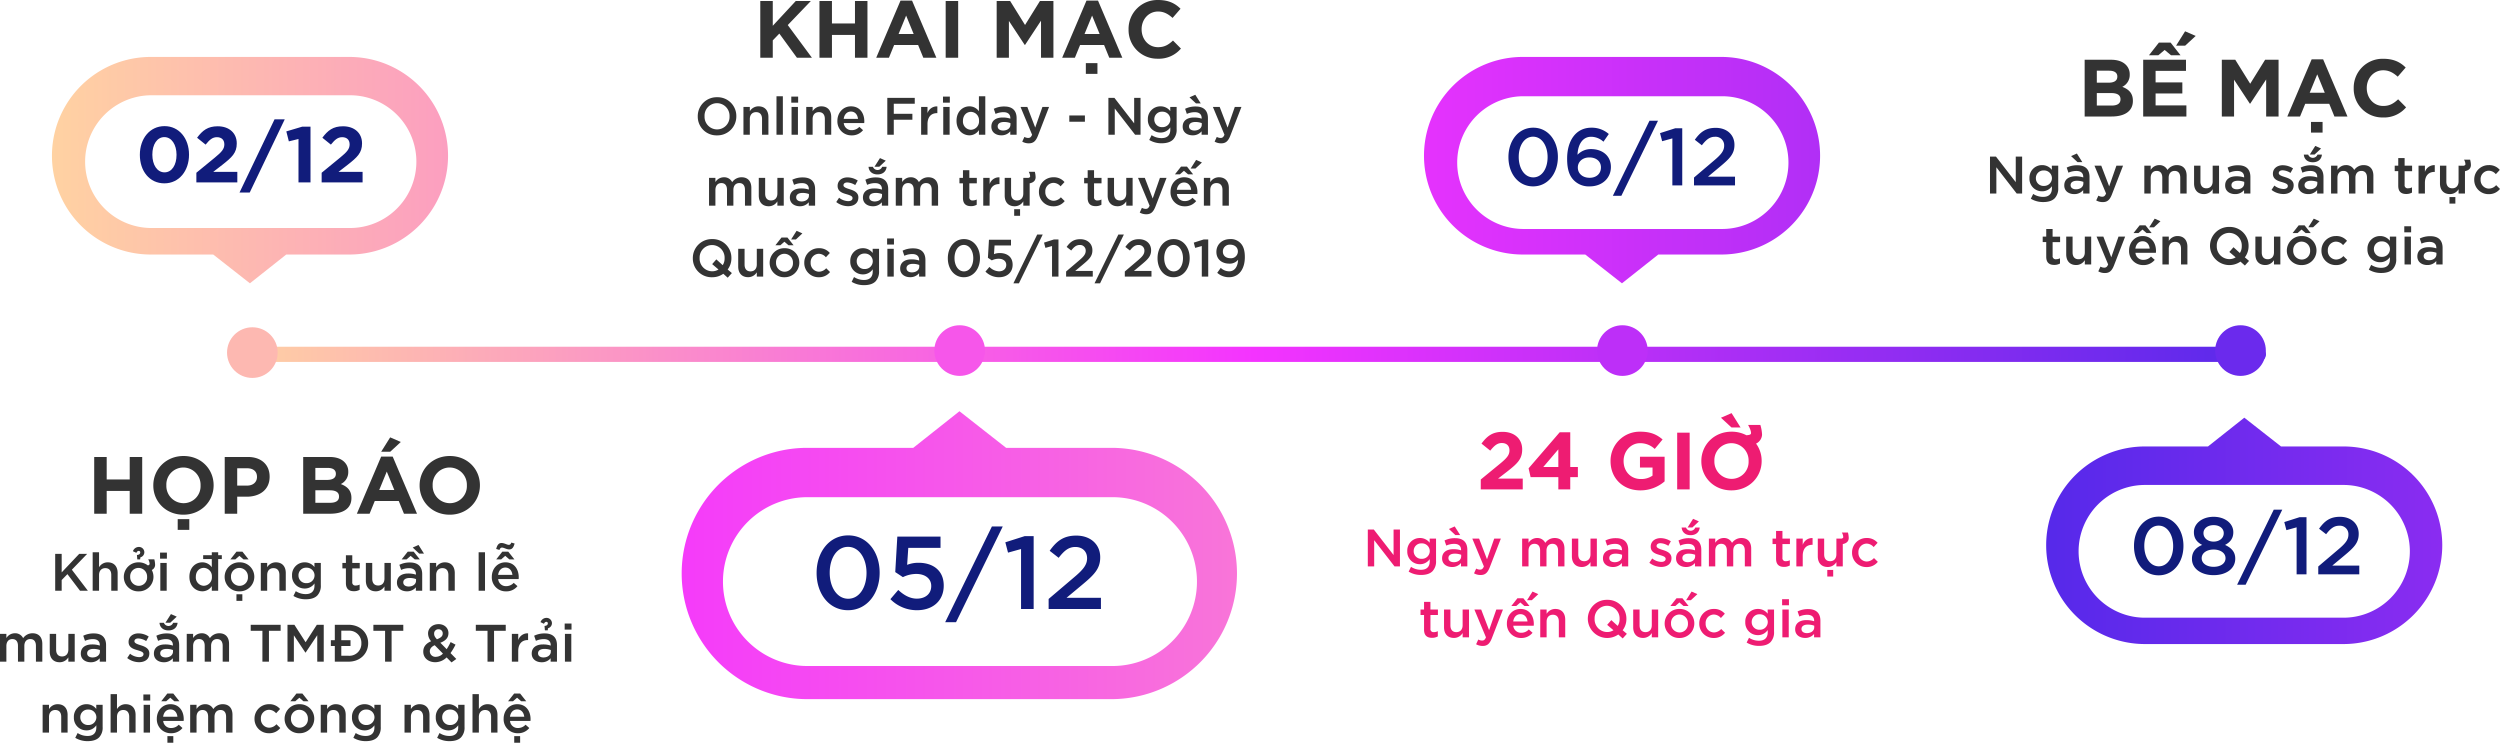
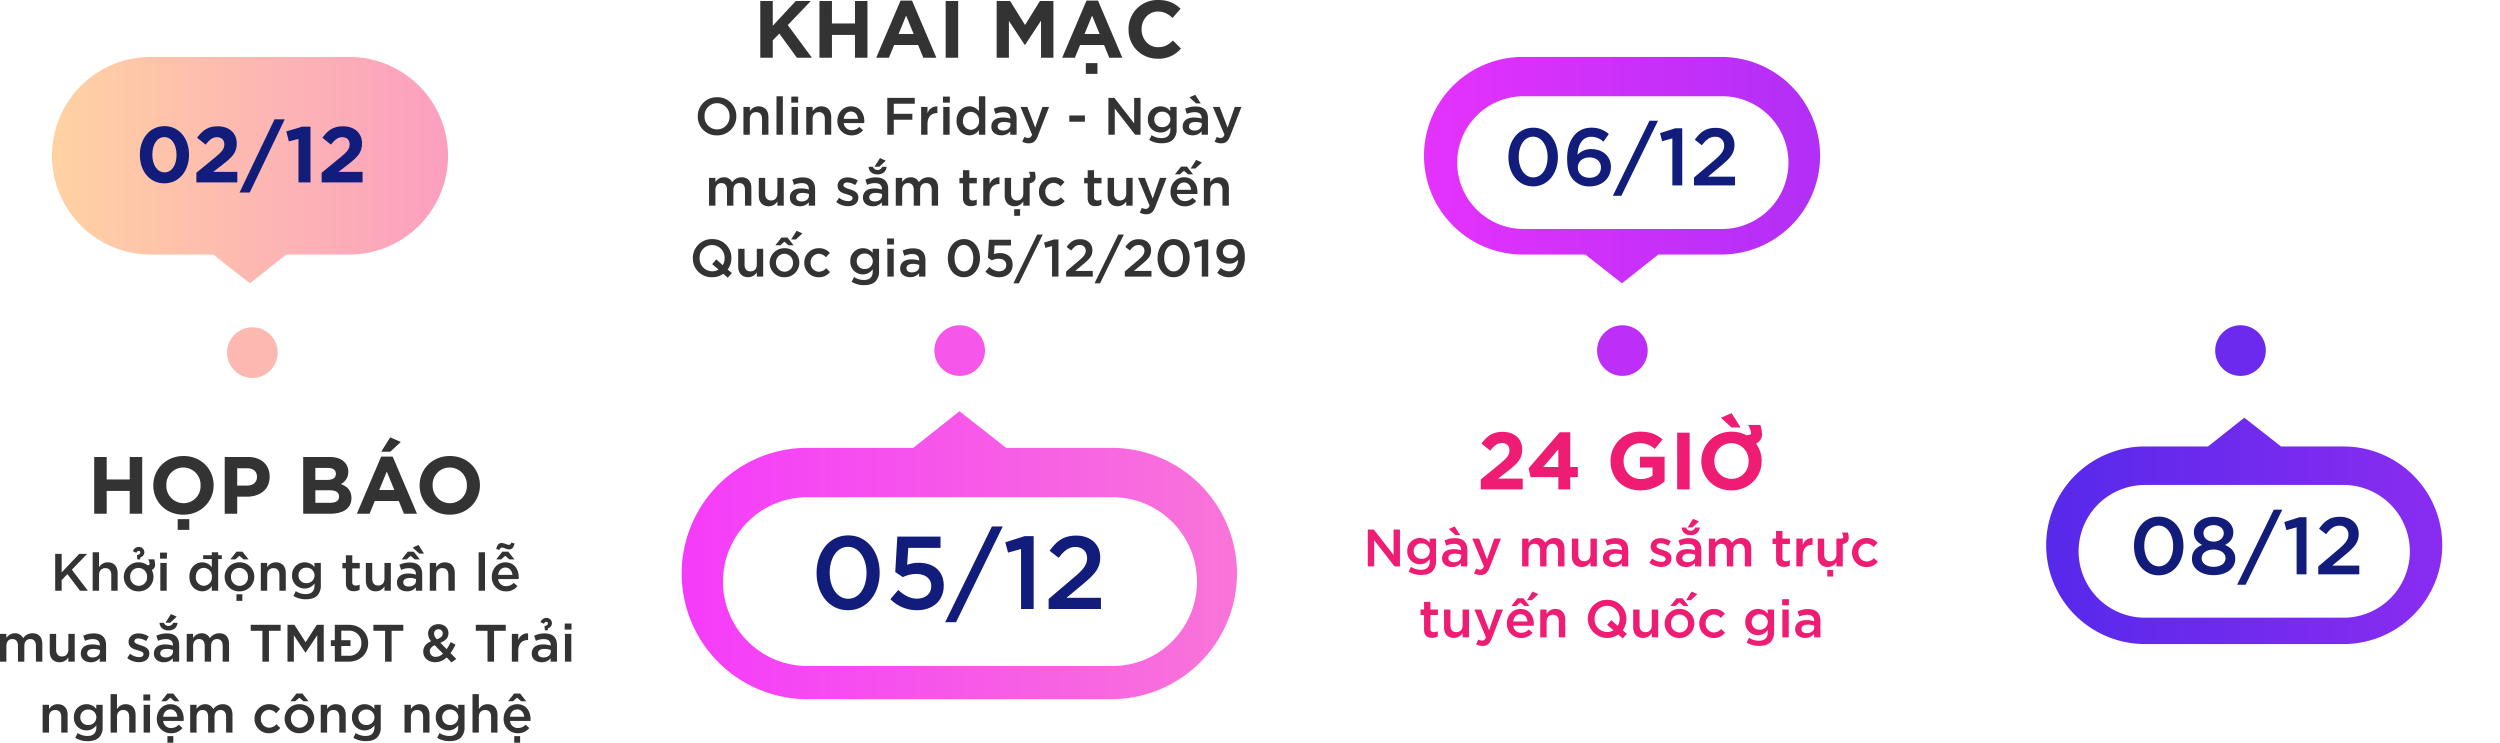
<svg xmlns="http://www.w3.org/2000/svg" xmlns:xlink="http://www.w3.org/1999/xlink" width="1233.566" height="366.477" viewBox="0 0 1233.566 366.477">
  <defs>
    <linearGradient id="linear-gradient" y1="0.5" x2="1" y2="0.5" gradientUnits="objectBoundingBox">
      <stop offset="0" stop-color="#ffd2a2" />
      <stop offset="0.5" stop-color="#f433ff" />
      <stop offset="1" stop-color="#5629ea" />
    </linearGradient>
    <linearGradient id="linear-gradient-2" x2="6.187" xlink:href="#linear-gradient" />
    <filter id="Path_23" x="33" y="38" width="181.444" height="83.5" filterUnits="userSpaceOnUse">
      <feOffset dy="3" input="SourceAlpha" />
      <feGaussianBlur stdDeviation="3" result="blur" />
      <feFlood flood-opacity="0.329" />
      <feComposite operator="in" in2="blur" />
      <feComposite in="SourceGraphic" />
    </filter>
    <linearGradient id="linear-gradient-3" x1="-3.299" x2="2.737" xlink:href="#linear-gradient" />
    <filter id="Path_23-2" x="710.024" y="38.485" width="181.444" height="83.5" filterUnits="userSpaceOnUse">
      <feOffset dy="3" input="SourceAlpha" />
      <feGaussianBlur stdDeviation="3" result="blur-2" />
      <feFlood flood-opacity="0.329" />
      <feComposite operator="in" in2="blur-2" />
      <feComposite in="SourceGraphic" />
    </filter>
    <linearGradient id="linear-gradient-4" x1="-5.066" xlink:href="#linear-gradient" />
    <filter id="Path_23-3" x="1016.638" y="230.29" width="181.444" height="83.5" filterUnits="userSpaceOnUse">
      <feOffset dy="3" input="SourceAlpha" />
      <feGaussianBlur stdDeviation="3" result="blur-3" />
      <feFlood flood-opacity="0.329" />
      <feComposite operator="in" in2="blur-3" />
      <feComposite in="SourceGraphic" />
    </filter>
    <linearGradient id="linear-gradient-5" x1="-1.604" x2="3.885" xlink:href="#linear-gradient" />
    <filter id="Path_23-4" x="348.022" y="236.324" width="251.302" height="101.302" filterUnits="userSpaceOnUse">
      <feOffset dy="3" input="SourceAlpha" />
      <feGaussianBlur stdDeviation="3" result="blur-4" />
      <feFlood flood-opacity="0.329" />
      <feComposite operator="in" in2="blur-4" />
      <feComposite in="SourceGraphic" />
    </filter>
  </defs>
  <g id="timeline-lg" transform="translate(-3170.976 -1973.515)">
    <g id="Group_101" data-name="Group 101" transform="translate(2835 -124)">
-       <rect id="Rectangle_8" data-name="Rectangle 8" width="998.443" height="7.499" rx="3.75" transform="translate(455.613 2268.607)" fill="url(#linear-gradient)" />
      <path id="Path_197" data-name="Path 197" d="M51.46,47h6.16V35.76H68.98V47h6.16V19H68.98V30.08H57.62V19H51.46Zm41.2,7.96h5.72V49.68H92.66Zm2.8-7.48c8.64,0,14.92-6.52,14.92-14.48v-.08c0-7.96-6.2-14.4-14.84-14.4S80.62,25.04,80.62,33v.08c0,7.96,6.2,14.4,14.84,14.4Zm.08-5.68A8.507,8.507,0,0,1,87.06,33v-.08a8.374,8.374,0,0,1,8.4-8.72,8.507,8.507,0,0,1,8.48,8.8v.08a8.374,8.374,0,0,1-8.4,8.72ZM115.86,47h6.16V38.6h4.68c6.28,0,11.32-3.32,11.32-9.84v-.08c0-5.76-4.04-9.68-10.72-9.68H115.86Zm6.16-13.88V24.56h4.76c3.08,0,5,1.48,5,4.24v.08c0,2.4-1.8,4.24-4.88,4.24ZM154.58,47H167.9c6.32,0,10.48-2.56,10.48-7.68v-.08c0-3.72-2-5.64-5.24-6.88a6.469,6.469,0,0,0,3.68-6.04v-.08a6.485,6.485,0,0,0-1.92-4.76c-1.64-1.64-4.08-2.48-7.32-2.48h-13Zm6-16.68V24.4h6.08c2.6,0,4.04,1,4.04,2.88v.08c0,2.08-1.72,2.96-4.44,2.96Zm0,11.28V35.44h7.12c3.2,0,4.56,1.16,4.56,3.04v.08c0,2.08-1.64,3.04-4.36,3.04ZM181.06,47h6.28l2.56-6.28h11.84L204.3,47h6.44l-12-28.2h-5.68ZM192.1,35.28l3.72-9.08,3.72,9.08Zm.96-18.88h4.48l5.2-4.8L197.5,9.32Zm33.8,31.08c8.64,0,14.92-6.52,14.92-14.48v-.08c0-7.96-6.2-14.4-14.84-14.4S212.02,25.04,212.02,33v.08c0,7.96,6.2,14.4,14.84,14.4Zm.08-5.68a8.507,8.507,0,0,1-8.48-8.8v-.08a8.374,8.374,0,0,1,8.4-8.72,8.507,8.507,0,0,1,8.48,8.8v.08a8.374,8.374,0,0,1-8.4,8.72ZM32.211,85h3.2V79.722l2.834-2.912L44.457,85h3.874l-7.9-10.374L47.993,66.8H44.067l-8.658,9.152V66.8h-3.2ZM50.7,85h3.146V77.252c0-2.158,1.248-3.406,3.094-3.406,1.872,0,2.938,1.2,2.938,3.354V85h3.146V76.264c0-3.224-1.768-5.278-4.888-5.278a4.94,4.94,0,0,0-4.29,2.418V66.02H50.7Zm22.646.312a7.194,7.194,0,0,0,7.358-7.15V78.11a7.277,7.277,0,0,0-.832-3.354,2.777,2.777,0,0,0,1.638-2.548,11.5,11.5,0,0,0-.39-2.7H78.1a4.705,4.705,0,0,1,.7,2.262c0,.312-.286.572-.832.754A7.4,7.4,0,0,0,73.4,70.986a7.176,7.176,0,0,0-7.332,7.176v.052a7.1,7.1,0,0,0,7.275,7.1Zm.052-2.73a4.27,4.27,0,0,1-4.186-4.42V78.11a4.12,4.12,0,0,1,4.134-4.368,4.243,4.243,0,0,1,4.212,4.42v.052A4.125,4.125,0,0,1,73.4,82.582ZM72.719,69.53h1.4l.13-1.014a2.591,2.591,0,0,0,1.95-2.548,2.64,2.64,0,0,0-2.756-2.574A3.106,3.106,0,0,0,70.561,65.5l1.716.806c.312-.754.78-.962,1.092-.962a.721.721,0,0,1,.806.65c0,.936-.624,1.274-1.638,1.378Zm11.232-.364h3.38v-2.99h-3.38ZM84.081,85h3.146V71.272H84.081Zm21.138-15.626h4.264V73.4a5.719,5.719,0,0,0-4.68-2.418c-3.276,0-6.37,2.548-6.37,7.124v.052c0,4.576,3.146,7.124,6.37,7.124a5.53,5.53,0,0,0,4.68-2.574V85h3.146V69.374h1.794v-1.9h-1.794V66.02h-3.146v1.456h-4.264Zm.338,13.182a4.069,4.069,0,0,1-3.952-4.394V78.11c0-2.73,1.794-4.394,3.952-4.394a4.12,4.12,0,0,1,3.978,4.394v.052a4.135,4.135,0,0,1-3.978,4.394Zm13.1-13.026H121.1l2-1.742,2.028,1.742h2.5l-3.042-3.822h-2.912ZM123.1,85.312a7.194,7.194,0,0,0,7.358-7.15V78.11a7.1,7.1,0,0,0-7.306-7.124,7.176,7.176,0,0,0-7.332,7.176v.052a7.1,7.1,0,0,0,7.284,7.1Zm.052-2.73a4.27,4.27,0,0,1-4.186-4.42V78.11a4.12,4.12,0,0,1,4.134-4.368,4.243,4.243,0,0,1,4.212,4.42v.052a4.125,4.125,0,0,1-4.156,4.368Zm-1.508,7.41h2.912v-3.25h-2.912ZM133.663,85h3.146V77.252c0-2.158,1.248-3.406,3.094-3.406,1.872,0,2.938,1.2,2.938,3.354V85h3.146V76.264c0-3.224-1.768-5.278-4.888-5.278a4.94,4.94,0,0,0-4.29,2.418V71.272h-3.146Zm22.23,4.212c2.5,0,4.394-.6,5.642-1.846a7,7,0,0,0,1.742-5.174V71.272h-3.146v2.054a5.924,5.924,0,0,0-4.81-2.34,6.176,6.176,0,0,0-6.24,6.448v.052a6.169,6.169,0,0,0,6.24,6.422,5.75,5.75,0,0,0,4.836-2.522v1.066c0,2.782-1.534,4.212-4.342,4.212a8.933,8.933,0,0,1-4.888-1.456l-1.17,2.366a11.586,11.586,0,0,0,6.136,1.638Zm.26-7.956a3.744,3.744,0,0,1-3.9-3.8V77.4a3.709,3.709,0,0,1,3.9-3.77,3.839,3.839,0,0,1,4.03,3.8v.052a3.85,3.85,0,0,1-4.03,3.77ZM179.6,85.234a5.576,5.576,0,0,0,2.834-.7V81.958a4.307,4.307,0,0,1-1.95.468,1.5,1.5,0,0,1-1.69-1.716V73.976h3.692v-2.7H178.8V67.5h-3.146v3.77h-1.742v2.7h1.742V81.2c0,3.02,1.637,4.034,3.951,4.034Zm10.79.052a4.952,4.952,0,0,0,4.29-2.418V85h3.146V71.272H194.68V79.02c0,2.158-1.248,3.406-3.094,3.406-1.872,0-2.938-1.2-2.938-3.354v-7.8H185.5v8.736c0,3.224,1.768,5.278,4.893,5.278ZM213.3,85V76.862c0-3.666-1.95-5.8-6.032-5.8a11.427,11.427,0,0,0-5.226,1.144l.858,2.522a9.464,9.464,0,0,1,3.926-.858c2.184,0,3.38,1.04,3.38,2.938v.26a11.555,11.555,0,0,0-3.8-.572c-3.224,0-5.564,1.456-5.564,4.5v.052c0,2.782,2.288,4.238,4.888,4.238a5.548,5.548,0,0,0,4.446-1.976V85Zm-3.042-4.966c0,1.742-1.56,2.886-3.64,2.886-1.482,0-2.652-.7-2.652-2.028V80.84c0-1.326,1.17-2.132,3.146-2.132a8.987,8.987,0,0,1,3.146.546Zm-7.1-10.5H205.6l2-1.742,2.028,1.742h2.5l-3.042-3.822h-2.912Zm8.658-2.86h2.366l-2.7-4.264-2.86,1.274ZM217.045,85h3.146V77.252c0-2.158,1.248-3.406,3.094-3.406,1.872,0,2.938,1.2,2.938,3.354V85h3.146V76.264c0-3.224-1.768-5.278-4.888-5.278a4.94,4.94,0,0,0-4.29,2.418V71.272h-3.146Zm24.1,0h3.146V66.02h-3.146Zm8.684-15.47h2.444l2-1.742L256.3,69.53h2.5l-3.042-3.822h-2.912Zm4.862,15.782a6.981,6.981,0,0,0,5.616-2.574L258.463,81.1a4.985,4.985,0,0,1-3.718,1.638,3.8,3.8,0,0,1-3.952-3.484h10.088c.026-.312.052-.6.052-.884,0-3.952-2.21-7.384-6.578-7.384-3.926,0-6.708,3.2-6.708,7.15v.052a6.864,6.864,0,0,0,7.046,7.124Zm-3.926-8.138c.286-2.158,1.612-3.614,3.562-3.614,2.08,0,3.276,1.612,3.484,3.614Zm.65-12.3c.338-.806.624-1.17,1.326-1.17.832,0,2.184.91,3.51.91,1.456,0,2.132-1.04,2.652-2.912l-1.612-.468c-.338.754-.6,1.118-1.3,1.118-.832,0-2.184-.91-3.536-.91-1.456,0-2.158,1.066-2.652,2.938ZM4.976,120H8.122v-7.722c0-2.158,1.17-3.432,2.938-3.432s2.782,1.17,2.782,3.328V120h3.146v-7.748c0-2.21,1.2-3.406,2.938-3.406,1.768,0,2.782,1.17,2.782,3.354V120h3.146v-8.762c0-3.354-1.794-5.252-4.81-5.252A5.6,5.6,0,0,0,16.39,108.4a4.318,4.318,0,0,0-4.082-2.418,4.92,4.92,0,0,0-4.186,2.366v-2.08H4.976Zm29.432.286a4.952,4.952,0,0,0,4.29-2.418V120h3.146V106.272H38.7v7.748c0,2.158-1.248,3.406-3.094,3.406-1.872,0-2.938-1.2-2.938-3.354v-7.8H29.52v8.736c0,3.224,1.768,5.278,4.888,5.278ZM57.314,120v-8.138c0-3.666-1.95-5.8-6.032-5.8a11.427,11.427,0,0,0-5.226,1.144l.858,2.522a9.464,9.464,0,0,1,3.926-.858c2.184,0,3.38,1.04,3.38,2.938v.26a11.555,11.555,0,0,0-3.8-.572c-3.224,0-5.564,1.456-5.564,4.5v.052c0,2.782,2.288,4.238,4.888,4.238a5.548,5.548,0,0,0,4.446-1.976V120Zm-3.042-4.966c0,1.742-1.56,2.886-3.64,2.886-1.482,0-2.652-.7-2.652-2.028v-.052c0-1.326,1.17-2.132,3.146-2.132a8.987,8.987,0,0,1,3.146.546Zm19.292,5.226c2.86,0,5.1-1.43,5.1-4.316v-.052c0-2.47-2.288-3.38-4.264-4-1.586-.494-3.094-.988-3.094-1.924v-.052c0-.806.7-1.378,1.924-1.378a7.967,7.967,0,0,1,3.874,1.3l1.248-2.236a9.447,9.447,0,0,0-5.044-1.56c-2.73,0-4.888,1.586-4.888,4.186v.052c0,2.626,2.288,3.484,4.29,4.03,1.612.494,3.068.884,3.068,1.924v.052c0,.91-.78,1.482-2.132,1.482a7.643,7.643,0,0,1-4.5-1.69l-1.4,2.132a9.644,9.644,0,0,0,5.818,2.05ZM93.376,120v-8.138c0-3.666-1.95-5.8-6.032-5.8a11.427,11.427,0,0,0-5.226,1.144l.858,2.522a9.464,9.464,0,0,1,3.926-.858c2.184,0,3.38,1.04,3.38,2.938v.26a11.555,11.555,0,0,0-3.8-.572c-3.224,0-5.564,1.456-5.564,4.5v.052c0,2.782,2.288,4.238,4.888,4.238a5.548,5.548,0,0,0,4.446-1.976V120Zm-3.042-4.966c0,1.742-1.56,2.886-3.64,2.886-1.482,0-2.652-.7-2.652-2.028v-.052c0-1.326,1.17-2.132,3.146-2.132a8.987,8.987,0,0,1,3.146.546Zm-2.21-10.452c2.5,0,4.264-1.378,4.472-3.77H90.412a2.443,2.443,0,0,1-4.576,0H83.678C83.86,103.2,85.628,104.582,88.124,104.582Zm-1.508-3.8h2.366l3.2-2.99-2.86-1.274ZM97.12,120h3.146v-7.722c0-2.158,1.17-3.432,2.938-3.432s2.782,1.17,2.782,3.328V120h3.146v-7.748c0-2.21,1.2-3.406,2.938-3.406,1.768,0,2.782,1.17,2.782,3.354V120H118v-8.762c0-3.354-1.794-5.252-4.81-5.252a5.6,5.6,0,0,0-4.654,2.418,4.318,4.318,0,0,0-4.082-2.418,4.92,4.92,0,0,0-4.186,2.366v-2.08H97.12Zm37.336,0h3.224V104.764h5.772V101.8H128.684v2.964h5.772Zm12.376,0h3.146V107l5.694,8.528h.1l5.746-8.58V120h3.2V101.8h-3.406l-5.538,8.606-5.538-8.606H146.83Zm23.348,0h6.786c5.72,0,9.672-3.978,9.672-9.1v-.052c0-5.122-3.952-9.048-9.672-9.048H170.18v7.618h-1.95v2.86h1.95Zm3.2-2.912v-4.81h4.55v-2.86h-4.55v-4.706h3.588a5.972,5.972,0,0,1,6.318,6.188v.052a5.932,5.932,0,0,1-6.318,6.136ZM194.98,120H198.2V104.764h5.772V101.8H189.212v2.964h5.772Zm32.786.364,2.366-1.69-2.86-2.912a28.76,28.76,0,0,0,2.47-4.16l-2.418-1.274a26.292,26.292,0,0,1-1.95,3.51l-3.12-3.172c2.418-.91,4-2.34,4-4.732v-.052c0-2.444-1.95-4.394-4.836-4.394-3.224,0-5.226,2.158-5.226,4.576v.052a5.908,5.908,0,0,0,1.508,3.8c-2.5,1.066-3.874,2.73-3.874,5.1v.052c0,3.146,2.548,5.2,5.928,5.2a8,8,0,0,0,5.59-2.366Zm-7.2-11.414c-1.014-1.118-1.378-1.794-1.378-2.7v-.05a2.054,2.054,0,0,1,2.158-2.184,1.972,1.972,0,0,1,2.08,2.054v.052c0,1.322-.99,2.128-2.862,2.83Zm-.468,8.658a2.755,2.755,0,0,1-3.042-2.652V114.9c0-1.17.728-2.288,2.418-3.016l4.056,4.134a4.908,4.908,0,0,1-3.434,1.59ZM245.528,120h3.224V104.764h5.772V101.8H239.756v2.964h5.772Zm12.012,0h3.146v-5.226c0-3.64,1.9-5.434,4.68-5.434h.182v-3.328a4.837,4.837,0,0,0-4.862,3.354v-3.094H257.54Zm16.3-15.47h1.4l.13-1.014a2.591,2.591,0,0,0,1.95-2.548,2.64,2.64,0,0,0-2.756-2.574,3.106,3.106,0,0,0-2.886,2.106l1.716.806c.312-.754.78-.962,1.092-.962a.721.721,0,0,1,.806.65c0,.936-.624,1.274-1.638,1.378ZM279.8,120v-8.138c0-3.666-1.95-5.8-6.032-5.8a11.427,11.427,0,0,0-5.226,1.144l.858,2.522a9.464,9.464,0,0,1,3.926-.858c2.184,0,3.38,1.04,3.38,2.938v.26a11.555,11.555,0,0,0-3.8-.572c-3.224,0-5.564,1.456-5.564,4.5v.052c0,2.782,2.288,4.238,4.888,4.238a5.548,5.548,0,0,0,4.446-1.976V120Zm-3.042-4.966c0,1.742-1.56,2.886-3.64,2.886-1.482,0-2.652-.7-2.652-2.028v-.052c0-1.326,1.17-2.132,3.146-2.132a8.987,8.987,0,0,1,3.146.546Zm6.838-10.868h3.38v-2.99H283.6Zm.13,15.834h3.146V106.272h-3.146ZM26.01,155h3.146v-7.748c0-2.158,1.248-3.406,3.094-3.406,1.872,0,2.938,1.2,2.938,3.354V155h3.146v-8.736c0-3.224-1.768-5.278-4.888-5.278a4.94,4.94,0,0,0-4.29,2.418v-2.132H26.01Zm22.23,4.212c2.5,0,4.394-.6,5.642-1.846a7,7,0,0,0,1.742-5.174v-10.92H52.478v2.054a5.924,5.924,0,0,0-4.81-2.34,6.176,6.176,0,0,0-6.24,6.448v.052a6.169,6.169,0,0,0,6.24,6.422,5.75,5.75,0,0,0,4.836-2.522v1.066c0,2.782-1.534,4.212-4.342,4.212a8.933,8.933,0,0,1-4.888-1.456l-1.17,2.366a11.586,11.586,0,0,0,6.136,1.638Zm.26-7.956a3.744,3.744,0,0,1-3.9-3.8V147.4a3.709,3.709,0,0,1,3.9-3.77,3.839,3.839,0,0,1,4.03,3.8v.052a3.85,3.85,0,0,1-4.03,3.77ZM59.55,155H62.7v-7.748c0-2.158,1.248-3.406,3.094-3.406,1.872,0,2.938,1.2,2.938,3.354V155h3.146v-8.736c0-3.224-1.768-5.278-4.888-5.278A4.94,4.94,0,0,0,62.7,143.4v-7.38H59.55Zm16.172-15.834H79.1v-2.99H75.72ZM75.852,155H79V141.272H75.852Zm8.684-15.47H86.98l2-1.742,2.028,1.742h2.5l-3.042-3.822H87.552ZM89.4,155.312a6.981,6.981,0,0,0,5.616-2.574L93.168,151.1a4.985,4.985,0,0,1-3.718,1.638,3.8,3.8,0,0,1-3.952-3.484H95.586c.026-.312.052-.6.052-.884,0-3.952-2.21-7.384-6.578-7.384-3.926,0-6.708,3.2-6.708,7.15v.052a6.864,6.864,0,0,0,7.048,7.124Zm-3.926-8.138c.286-2.158,1.612-3.614,3.562-3.614,2.08,0,3.276,1.612,3.484,3.614Zm2.106,12.818h2.91v-3.25H87.578ZM98.81,155h3.146v-7.722c0-2.158,1.17-3.432,2.938-3.432s2.782,1.17,2.782,3.328V155h3.146v-7.748c0-2.21,1.2-3.406,2.938-3.406,1.768,0,2.782,1.17,2.782,3.354V155h3.146v-8.762c0-3.354-1.794-5.252-4.81-5.252a5.6,5.6,0,0,0-4.654,2.418,4.318,4.318,0,0,0-4.082-2.418,4.92,4.92,0,0,0-4.186,2.366v-2.08H98.81Zm38.844.312a6.871,6.871,0,0,0,5.616-2.574l-1.9-1.872a4.876,4.876,0,0,1-3.562,1.716,4.192,4.192,0,0,1-4.108-4.42v-.052a4.12,4.12,0,0,1,3.952-4.368,4.62,4.62,0,0,1,3.562,1.716l1.95-2.106a6.778,6.778,0,0,0-5.486-2.366,7.08,7.08,0,0,0-7.124,7.176v.052a7.009,7.009,0,0,0,7.1,7.1Zm10.582-15.782h2.444l2-1.742,2.028,1.742h2.5l-3.042-3.822h-2.912Zm4.446,15.782a7.194,7.194,0,0,0,7.358-7.15v-.052a7.1,7.1,0,0,0-7.306-7.124,7.176,7.176,0,0,0-7.332,7.176v.052a7.1,7.1,0,0,0,7.28,7.1Zm.052-2.73a4.27,4.27,0,0,1-4.186-4.42v-.052a4.12,4.12,0,0,1,4.134-4.368,4.243,4.243,0,0,1,4.212,4.42v.052a4.125,4.125,0,0,1-4.16,4.368Zm10.5,2.418h3.146v-7.748c0-2.158,1.248-3.406,3.094-3.406,1.872,0,2.938,1.2,2.938,3.354V155h3.146v-8.736c0-3.224-1.768-5.278-4.888-5.278a4.94,4.94,0,0,0-4.29,2.418v-2.132h-3.146Zm22.23,4.212c2.5,0,4.394-.6,5.642-1.846a7,7,0,0,0,1.742-5.174v-10.92H189.7v2.054a5.924,5.924,0,0,0-4.81-2.34,6.176,6.176,0,0,0-6.24,6.448v.052a6.169,6.169,0,0,0,6.24,6.422,5.75,5.75,0,0,0,4.836-2.522v1.066c0,2.782-1.534,4.212-4.342,4.212a8.933,8.933,0,0,1-4.888-1.456l-1.17,2.366a11.586,11.586,0,0,0,6.14,1.638Zm.26-7.956a3.744,3.744,0,0,1-3.9-3.8V147.4a3.709,3.709,0,0,1,3.9-3.77,3.839,3.839,0,0,1,4.03,3.8v.052a3.85,3.85,0,0,1-4.026,3.77ZM204.578,155h3.146v-7.748c0-2.158,1.248-3.406,3.094-3.406,1.872,0,2.938,1.2,2.938,3.354V155H216.9v-8.736c0-3.224-1.768-5.278-4.888-5.278a4.94,4.94,0,0,0-4.29,2.418v-2.132h-3.146Zm22.23,4.212c2.5,0,4.394-.6,5.642-1.846a7,7,0,0,0,1.742-5.174v-10.92h-3.146v2.054a5.924,5.924,0,0,0-4.81-2.34,6.176,6.176,0,0,0-6.24,6.448v.052a6.169,6.169,0,0,0,6.24,6.422,5.75,5.75,0,0,0,4.836-2.522v1.066c0,2.782-1.534,4.212-4.342,4.212a8.933,8.933,0,0,1-4.888-1.456l-1.17,2.366a11.586,11.586,0,0,0,6.136,1.638Zm.26-7.956a3.744,3.744,0,0,1-3.9-3.8V147.4a3.709,3.709,0,0,1,3.9-3.77,3.839,3.839,0,0,1,4.03,3.8v.052a3.85,3.85,0,0,1-4.03,3.77ZM238.118,155h3.146v-7.748c0-2.158,1.248-3.406,3.094-3.406,1.872,0,2.938,1.2,2.938,3.354V155h3.146v-8.736c0-3.224-1.768-5.278-4.888-5.278a4.94,4.94,0,0,0-4.29,2.418V136.02h-3.146Zm17.55-15.47h2.444l2-1.742,2.028,1.742h2.5l-3.042-3.822h-2.912Zm4.862,15.782a6.981,6.981,0,0,0,5.616-2.574L264.3,151.1a4.985,4.985,0,0,1-3.718,1.638,3.8,3.8,0,0,1-3.952-3.484h10.088c.026-.312.052-.6.052-.884,0-3.952-2.21-7.384-6.578-7.384-3.926,0-6.708,3.2-6.708,7.15v.052a6.864,6.864,0,0,0,7.046,7.124Zm-3.926-8.138c.286-2.158,1.612-3.614,3.562-3.614,2.08,0,3.276,1.612,3.484,3.614Zm2.106,12.818h2.912v-3.25H258.71Z" transform="translate(331 2304)" fill="#333" />
      <path id="Path_196" data-name="Path 196" d="M43.12,47h6.16V38.44l3.24-3.36L61.2,47h7.4L56.68,30.88,68.08,19H60.64L49.28,31.24V19H43.12Zm29.2,0h6.16V35.76H89.84V47H96V19H89.84V30.08H78.48V19H72.32Zm28,0h6.28l2.56-6.28H121L123.56,47H130L118,18.8h-5.68Zm11.04-11.72,3.72-9.08,3.72,9.08ZM134.6,47h6.16V19H134.6Zm25.16,0h6.04V28.84l7.8,11.84h.16l7.88-11.96V47h6.12V19h-6.64l-7.36,11.84L166.4,19h-6.64Zm44,7.96h5.72V49.68h-5.72ZM192.08,47h6.28l2.56-6.28h11.84L215.32,47h6.44l-12-28.2h-5.68Zm11.04-11.72,3.72-9.08,3.72,9.08Zm36.08,12.2a14.255,14.255,0,0,0,11.48-5l-3.92-3.96c-2.2,2.04-4.16,3.28-7.36,3.28-4.8,0-8.12-4-8.12-8.8v-.08c0-4.8,3.4-8.72,8.12-8.72,2.84,0,4.96,1.2,7.16,3.16l3.92-4.52c-2.56-2.56-5.8-4.32-11.04-4.32A14.231,14.231,0,0,0,224.84,33v.08a14.133,14.133,0,0,0,14.36,14.4ZM21.759,85.312A9.341,9.341,0,0,0,31.3,75.9v-.052a9.239,9.239,0,0,0-9.49-9.36A9.341,9.341,0,0,0,12.269,75.9v.052a9.239,9.239,0,0,0,9.49,9.36Zm.052-2.938A6.22,6.22,0,0,1,15.623,75.9v-.052a6.149,6.149,0,0,1,6.136-6.422A6.22,6.22,0,0,1,27.947,75.9v.052a6.149,6.149,0,0,1-6.136,6.422Zm13,2.626h3.146V77.252c0-2.158,1.248-3.406,3.094-3.406,1.872,0,2.938,1.2,2.938,3.354V85h3.146V76.264c0-3.224-1.768-5.278-4.888-5.278a4.94,4.94,0,0,0-4.29,2.418V71.272H34.811Zm16.3,0h3.146V66.02H51.113Zm7.306-15.834H61.8v-2.99H58.42ZM58.549,85H61.7V71.272H58.549ZM65.8,85h3.146V77.252c0-2.158,1.248-3.406,3.094-3.406,1.872,0,2.938,1.2,2.938,3.354V85h3.146V76.264c0-3.224-1.768-5.278-4.888-5.278a4.94,4.94,0,0,0-4.29,2.418V71.272H65.8Zm22.412.312a6.981,6.981,0,0,0,5.616-2.574L91.985,81.1a4.985,4.985,0,0,1-3.718,1.638,3.8,3.8,0,0,1-3.952-3.484H94.4c.026-.312.052-.6.052-.884,0-3.952-2.21-7.384-6.578-7.384-3.926,0-6.708,3.2-6.708,7.15v.052a6.864,6.864,0,0,0,7.049,7.124Zm-3.926-8.138c.286-2.158,1.612-3.614,3.562-3.614,2.08,0,3.276,1.612,3.484,3.614ZM105.791,85h3.2V77.59h9.178V74.678h-9.178V69.712h10.348V66.8H105.791Zm16.692,0h3.146V79.774c0-3.64,1.9-5.434,4.68-5.434h.182V71.012a4.837,4.837,0,0,0-4.862,3.354V71.272h-3.146Zm10.79-15.834h3.38v-2.99h-3.38ZM133.4,85h3.146V71.272H133.4Zm12.922.286A5.53,5.53,0,0,0,151,82.712V85h3.146V66.02H151V73.4a5.719,5.719,0,0,0-4.68-2.418c-3.276,0-6.37,2.548-6.37,7.124v.052c0,4.58,3.148,7.128,6.373,7.128Zm.754-2.73a4.069,4.069,0,0,1-3.952-4.394V78.11c0-2.73,1.794-4.394,3.952-4.394a4.12,4.12,0,0,1,3.978,4.394v.052a4.135,4.135,0,0,1-3.975,4.394ZM169.6,85V76.862c0-3.666-1.95-5.8-6.032-5.8a11.427,11.427,0,0,0-5.226,1.144l.858,2.522a9.464,9.464,0,0,1,3.926-.858c2.184,0,3.38,1.04,3.38,2.938v.26a11.555,11.555,0,0,0-3.8-.572c-3.224,0-5.564,1.456-5.564,4.5v.052c0,2.782,2.288,4.238,4.888,4.238a5.548,5.548,0,0,0,4.446-1.976V85Zm-3.042-4.966c0,1.742-1.56,2.886-3.64,2.886-1.482,0-2.652-.7-2.652-2.028V80.84c0-1.326,1.17-2.132,3.146-2.132a8.987,8.987,0,0,1,3.146.546Zm9.074,9.2c2.21,0,3.432-1.04,4.524-3.848l5.46-14.118H182.34L178.778,81.46l-3.9-10.192h-3.354L177.239,85c-.52,1.222-1.04,1.586-1.95,1.586a3.958,3.958,0,0,1-1.846-.52l-1.066,2.34a6.412,6.412,0,0,0,3.25.832ZM195.6,78.578h7.7V75.484h-7.7ZM214.887,85h3.146V72.052L228.069,85h2.678V66.8H227.6V79.384L217.851,66.8h-2.964Zm26.286,4.212c2.5,0,4.394-.6,5.642-1.846a7,7,0,0,0,1.742-5.174V71.272h-3.146v2.054a5.924,5.924,0,0,0-4.81-2.34,6.176,6.176,0,0,0-6.24,6.448v.052a6.169,6.169,0,0,0,6.24,6.422,5.75,5.75,0,0,0,4.836-2.522v1.066c0,2.782-1.534,4.212-4.342,4.212a8.933,8.933,0,0,1-4.888-1.456l-1.17,2.366a11.586,11.586,0,0,0,6.136,1.638Zm.26-7.956a3.744,3.744,0,0,1-3.9-3.8V77.4a3.709,3.709,0,0,1,3.9-3.77,3.839,3.839,0,0,1,4.03,3.8v.052a3.85,3.85,0,0,1-4.03,3.77ZM264,85V76.862c0-3.666-1.95-5.8-6.032-5.8a11.427,11.427,0,0,0-5.226,1.144l.858,2.522a9.464,9.464,0,0,1,3.926-.858c2.184,0,3.38,1.04,3.38,2.938v.26a11.555,11.555,0,0,0-3.8-.572c-3.224,0-5.564,1.456-5.564,4.5v.052c0,2.782,2.288,4.238,4.888,4.238a5.548,5.548,0,0,0,4.446-1.976V85Zm-3.042-4.966c0,1.742-1.56,2.886-3.64,2.886-1.482,0-2.652-.7-2.652-2.028V80.84c0-1.326,1.17-2.132,3.146-2.132a8.987,8.987,0,0,1,3.146.546Zm-2.86-10.5h2.366l-2.7-4.264L254.9,66.54Zm12.454,19.708c2.21,0,3.432-1.04,4.524-3.848l5.46-14.118H277.26L273.7,81.464l-3.9-10.192h-3.354L272.165,85c-.52,1.222-1.04,1.586-1.95,1.586a3.958,3.958,0,0,1-1.846-.52l-1.066,2.34a6.412,6.412,0,0,0,3.25.832ZM17.833,120h3.146v-7.722c0-2.158,1.17-3.432,2.938-3.432s2.782,1.17,2.782,3.328V120h3.146v-7.748c0-2.21,1.2-3.406,2.938-3.406,1.768,0,2.782,1.17,2.782,3.354V120h3.146v-8.762c0-3.354-1.794-5.252-4.81-5.252a5.6,5.6,0,0,0-4.654,2.418,4.318,4.318,0,0,0-4.082-2.418,4.92,4.92,0,0,0-4.186,2.366v-2.08H17.833Zm29.432.286a4.952,4.952,0,0,0,4.29-2.418V120H54.7V106.272H51.555v7.748c0,2.158-1.248,3.406-3.094,3.406-1.872,0-2.938-1.2-2.938-3.354v-7.8H42.377v8.736C42.377,118.232,44.145,120.286,47.265,120.286ZM70.171,120v-8.138c0-3.666-1.95-5.8-6.032-5.8a11.427,11.427,0,0,0-5.226,1.144l.858,2.522a9.464,9.464,0,0,1,3.926-.858c2.184,0,3.38,1.04,3.38,2.938v.26a11.555,11.555,0,0,0-3.8-.572c-3.224,0-5.564,1.456-5.564,4.5v.052c0,2.782,2.288,4.238,4.888,4.238a5.548,5.548,0,0,0,4.446-1.976V120Zm-3.042-4.966c0,1.742-1.56,2.886-3.64,2.886-1.482,0-2.652-.7-2.652-2.028v-.052c0-1.326,1.17-2.132,3.146-2.132a8.987,8.987,0,0,1,3.146.546Zm19.292,5.226c2.86,0,5.1-1.43,5.1-4.316v-.052c0-2.47-2.288-3.38-4.264-4-1.586-.494-3.094-.988-3.094-1.924v-.052c0-.806.7-1.378,1.924-1.378a7.967,7.967,0,0,1,3.874,1.3l1.248-2.236a9.447,9.447,0,0,0-5.044-1.56c-2.73,0-4.888,1.586-4.888,4.186v.052c0,2.626,2.288,3.484,4.29,4.03,1.612.494,3.068.884,3.068,1.924v.052c0,.91-.78,1.482-2.132,1.482a7.643,7.643,0,0,1-4.5-1.69l-1.4,2.132a9.644,9.644,0,0,0,5.818,2.05Zm19.812-.26v-8.138c0-3.666-1.95-5.8-6.032-5.8a11.427,11.427,0,0,0-5.226,1.144l.858,2.522a9.464,9.464,0,0,1,3.926-.858c2.184,0,3.38,1.04,3.38,2.938v.26a11.555,11.555,0,0,0-3.8-.572c-3.224,0-5.564,1.456-5.564,4.5v.052c0,2.782,2.288,4.238,4.888,4.238a5.548,5.548,0,0,0,4.446-1.976V120Zm-3.042-4.966c0,1.742-1.56,2.886-3.64,2.886-1.482,0-2.652-.7-2.652-2.028v-.052c0-1.326,1.17-2.132,3.146-2.132a8.987,8.987,0,0,1,3.146.546Zm-2.21-10.452c2.5,0,4.264-1.378,4.472-3.77h-2.184a2.443,2.443,0,0,1-4.576,0H96.535C96.717,103.2,98.485,104.582,100.981,104.582Zm-1.508-3.8h2.366l3.2-2.99-2.86-1.274ZM109.977,120h3.146v-7.722c0-2.158,1.17-3.432,2.938-3.432s2.782,1.17,2.782,3.328V120h3.146v-7.748c0-2.21,1.2-3.406,2.938-3.406,1.768,0,2.782,1.17,2.782,3.354V120h3.146v-8.762c0-3.354-1.794-5.252-4.81-5.252a5.6,5.6,0,0,0-4.654,2.418,4.318,4.318,0,0,0-4.082-2.418,4.92,4.92,0,0,0-4.186,2.366v-2.08h-3.146Zm37.1.234a5.576,5.576,0,0,0,2.834-.7V116.96a4.307,4.307,0,0,1-1.95.468,1.5,1.5,0,0,1-1.69-1.716v-6.734h3.692v-2.7h-3.692V102.5h-3.146v3.77h-1.742v2.7h1.742v7.23c0,3.02,1.64,4.034,3.954,4.034Zm6.058-.234h3.146v-5.226c0-3.64,1.9-5.434,4.68-5.434h.182v-3.328a4.837,4.837,0,0,0-4.862,3.354v-3.094h-3.146Zm15.47.286a4.952,4.952,0,0,0,4.29-2.418V120h3.146V108.976c1.924-.39,2.912-1.4,2.938-2.99a11.5,11.5,0,0,0-.39-2.7h-3.016a4.7,4.7,0,0,1,.7,2.262c0,.338-.26.572-.806.728H172.9v7.748c0,2.158-1.248,3.406-3.094,3.406-1.872,0-2.938-1.2-2.938-3.354v-7.8h-3.146v8.736c0,3.22,1.765,5.274,4.885,5.274Zm-.208,4.706h2.912v-3.25H168.4Zm19.318-4.68a6.871,6.871,0,0,0,5.616-2.574l-1.9-1.872a4.876,4.876,0,0,1-3.562,1.716,4.192,4.192,0,0,1-4.108-4.42v-.052a4.12,4.12,0,0,1,3.952-4.368,4.62,4.62,0,0,1,3.562,1.716l1.95-2.106a6.778,6.778,0,0,0-5.486-2.366,7.08,7.08,0,0,0-7.124,7.176v.052a7.009,7.009,0,0,0,7.1,7.1Zm20.9-.078a5.576,5.576,0,0,0,2.834-.7V116.96a4.307,4.307,0,0,1-1.95.468,1.5,1.5,0,0,1-1.69-1.716v-6.734H211.5v-2.7h-3.692V102.5h-3.146v3.77H202.92v2.7h1.742v7.23c.006,3.02,1.644,4.034,3.958,4.034Zm10.79.052a4.952,4.952,0,0,0,4.29-2.418V120h3.146V106.272H223.7v7.748c0,2.158-1.248,3.406-3.094,3.406-1.872,0-2.938-1.2-2.938-3.354v-7.8h-3.146v8.736c0,3.224,1.769,5.278,4.889,5.278Zm14.2,3.952c2.21,0,3.432-1.04,4.524-3.848l5.46-14.118h-3.276l-3.562,10.192-3.9-10.192H229.5L235.219,120c-.52,1.222-1.04,1.586-1.95,1.586a3.958,3.958,0,0,1-1.846-.52l-1.066,2.34a6.412,6.412,0,0,0,3.25.832Zm14.118-19.708h2.444l2-1.742,2.028,1.742h2.5l-3.042-3.822h-2.912Zm4.862,15.782a6.981,6.981,0,0,0,5.616-2.574l-1.846-1.638a4.985,4.985,0,0,1-3.718,1.638,3.8,3.8,0,0,1-3.952-3.484h10.088c.026-.312.052-.6.052-.884,0-3.952-2.21-7.384-6.578-7.384-3.926,0-6.708,3.2-6.708,7.15v.052a6.864,6.864,0,0,0,7.048,7.124Zm-3.926-8.138c.286-2.158,1.612-3.614,3.562-3.614,2.08,0,3.276,1.612,3.484,3.614Zm6.812-10.5h2.366l3.2-2.99-2.86-1.274ZM262,120h3.146v-7.748c0-2.158,1.248-3.406,3.094-3.406,1.872,0,2.938,1.2,2.938,3.354V120h3.146v-8.736c0-3.224-1.768-5.278-4.888-5.278a4.94,4.94,0,0,0-4.29,2.418v-2.132H262ZM27.05,155.546l2.054-2.288-2.08-1.768a9.029,9.029,0,0,0,1.846-5.59v-.052a9.239,9.239,0,0,0-9.49-9.36A9.341,9.341,0,0,0,9.838,145.9v.052a9.239,9.239,0,0,0,9.49,9.36,9.226,9.226,0,0,0,5.538-1.716Zm-7.67-3.172a6.22,6.22,0,0,1-6.188-6.474v-.052a6.149,6.149,0,0,1,6.136-6.422,6.22,6.22,0,0,1,6.188,6.474v.052a6.079,6.079,0,0,1-.936,3.406l-3.146-2.86-2.054,2.34,3.12,2.652a5.718,5.718,0,0,1-3.12.884Zm17.732,2.912a4.952,4.952,0,0,0,4.29-2.418V155h3.146V141.272H41.4v7.748c0,2.158-1.248,3.406-3.094,3.406-1.872,0-2.938-1.2-2.938-3.354v-7.8H32.224v8.736c0,3.224,1.768,5.278,4.888,5.278ZM50.58,139.53h2.444l2-1.742,2.028,1.742h2.5l-3.042-3.822H53.6Zm4.446,15.782a7.194,7.194,0,0,0,7.358-7.15v-.052a7.1,7.1,0,0,0-7.306-7.124,7.176,7.176,0,0,0-7.332,7.176v.052a7.1,7.1,0,0,0,7.28,7.1Zm.052-2.73a4.27,4.27,0,0,1-4.186-4.42v-.052a4.12,4.12,0,0,1,4.134-4.368,4.243,4.243,0,0,1,4.212,4.42v.052a4.125,4.125,0,0,1-4.16,4.368Zm3.25-15.912h2.366l3.2-2.99-2.86-1.274Zm13.6,18.642a6.871,6.871,0,0,0,5.616-2.574l-1.9-1.872a4.876,4.876,0,0,1-3.562,1.716,4.192,4.192,0,0,1-4.108-4.42v-.052a4.12,4.12,0,0,1,3.952-4.368,4.62,4.62,0,0,1,3.562,1.716l1.95-2.106a6.778,6.778,0,0,0-5.486-2.366,7.08,7.08,0,0,0-7.124,7.176v.052a7.009,7.009,0,0,0,7.1,7.1Zm22.412,3.9c2.5,0,4.394-.6,5.642-1.846a7,7,0,0,0,1.742-5.174v-10.92H98.576v2.054a5.924,5.924,0,0,0-4.81-2.34,6.176,6.176,0,0,0-6.24,6.448v.052a6.169,6.169,0,0,0,6.24,6.422,5.75,5.75,0,0,0,4.836-2.522v1.066c0,2.782-1.534,4.212-4.342,4.212a8.933,8.933,0,0,1-4.888-1.456l-1.17,2.366a11.586,11.586,0,0,0,6.136,1.638Zm.26-7.956a3.744,3.744,0,0,1-3.9-3.8V147.4a3.709,3.709,0,0,1,3.9-3.77,3.839,3.839,0,0,1,4.03,3.8v.052a3.85,3.85,0,0,1-4.03,3.77Zm11.1-12.09h3.38v-2.99H105.7ZM105.83,155h3.146V141.272H105.83Zm18.772,0v-8.138c0-3.666-1.95-5.8-6.032-5.8a11.427,11.427,0,0,0-5.226,1.144l.858,2.522a9.464,9.464,0,0,1,3.926-.858c2.184,0,3.38,1.04,3.38,2.938v.26a11.555,11.555,0,0,0-3.8-.572c-3.224,0-5.564,1.456-5.564,4.5v.052c0,2.782,2.288,4.238,4.888,4.238a5.548,5.548,0,0,0,4.446-1.976V155Zm-3.042-4.966c0,1.742-1.56,2.886-3.64,2.886-1.482,0-2.652-.7-2.652-2.028v-.052c0-1.326,1.17-2.132,3.146-2.132a8.987,8.987,0,0,1,3.146.546Zm22,5.278c4.784,0,7.956-4.212,7.956-9.412v-.052c0-5.2-3.146-9.36-7.9-9.36-4.784,0-7.956,4.212-7.956,9.412v.052C135.652,151.152,138.772,155.312,143.56,155.312Zm.052-2.886c-2.834,0-4.654-2.938-4.654-6.526v-.052c0-3.614,1.794-6.474,4.6-6.474s4.654,2.938,4.654,6.526v.052C148.212,149.566,146.412,152.426,143.612,152.426Zm17.29,2.886c4.056,0,6.734-2.444,6.734-6.162v-.05c0-3.848-2.782-5.72-6.318-5.72a7.738,7.738,0,0,0-2.886.52l.286-4.264h8.112V136.8H155.958l-.52,8.918,1.924,1.274a7.685,7.685,0,0,1,3.354-.806c2.21,0,3.77,1.144,3.77,3.016v.052c0,1.9-1.43,3.146-3.614,3.146a6.946,6.946,0,0,1-4.68-2.184l-1.976,2.314a9.328,9.328,0,0,0,6.684,2.782Zm7.1,3.016h2.73l11.752-24.076h-2.73ZM187.08,155h3.172V136.67h-2.236l-4.888,1.56.676,2.6,3.276-.91Zm6.942,0h13.156v-2.808H198.52l3.744-3.12c3.2-2.652,4.732-4.16,4.732-7.046v-.052c0-3.25-2.47-5.434-6.006-5.434-3.224,0-4.966,1.378-6.708,3.822l2.262,1.768c1.43-1.846,2.548-2.73,4.212-2.73a2.729,2.729,0,0,1,2.938,2.834c0,1.638-.91,2.834-3.406,4.914l-6.266,5.33Zm14.014,3.328h2.73l11.752-24.076h-2.73ZM222.986,155h13.156v-2.808h-8.658l3.744-3.12c3.2-2.652,4.732-4.16,4.732-7.046v-.052c0-3.25-2.47-5.434-6.006-5.434-3.224,0-4.966,1.378-6.708,3.822l2.262,1.768c1.43-1.846,2.548-2.73,4.212-2.73a2.729,2.729,0,0,1,2.938,2.834c0,1.638-.91,2.834-3.406,4.914l-6.266,5.33Zm24.05.312c4.784,0,7.956-4.212,7.956-9.412v-.052c0-5.2-3.146-9.36-7.9-9.36-4.784,0-7.956,4.212-7.956,9.412v.052C239.132,151.152,242.252,155.312,247.036,155.312Zm.052-2.886c-2.834,0-4.654-2.938-4.654-6.526v-.052c0-3.614,1.794-6.474,4.6-6.474s4.654,2.938,4.654,6.526v.052C251.69,149.566,249.9,152.426,247.088,152.426ZM260.972,155h3.172V136.67h-2.236l-4.888,1.56.676,2.6,3.276-.91Zm13.442.312c4.888,0,7.8-4.056,7.8-9.906v-.052c0-3.562-.858-5.59-2.21-6.942a6.525,6.525,0,0,0-5.044-1.924c-4.03,0-6.786,2.73-6.786,6.292v.052c0,3.536,2.6,5.772,6.448,5.772a5.248,5.248,0,0,0,4.264-1.924c-.13,3.354-1.69,5.72-4.394,5.72a6.069,6.069,0,0,1-4.16-1.716l-1.742,2.444a8.689,8.689,0,0,0,5.824,2.184Zm.676-9.386c-2.288,0-3.718-1.352-3.718-3.25v-.052a3.343,3.343,0,0,1,3.614-3.38c2.314,0,3.8,1.456,3.8,3.354v.052a3.371,3.371,0,0,1-3.7,3.276Z" transform="translate(668 2079)" fill="#333" />
      <path id="Path_198" data-name="Path 198" d="M76.62,47H97.34V41.68H85.14l4.56-3.52c4.96-3.88,7.36-6.12,7.36-10.84v-.08c0-5.24-3.88-8.64-9.64-8.64-5,0-7.68,2.08-10.44,5.8l4.32,3.48c2.08-2.56,3.52-3.76,5.72-3.76,2.24,0,3.76,1.24,3.76,3.64,0,2.32-1.32,3.84-4.84,6.72l-9.32,7.64Zm38.28,0h5.88V40.96h3.76v-5h-3.76V18.8h-5.2L100.22,36.6l1,4.36H114.9Zm-7.44-11.04,7.44-8.72v8.72Zm47.92,11.52a18.174,18.174,0,0,0,11.96-4.44V30.88H155.18V36.2h6.2v4a9.744,9.744,0,0,1-5.8,1.68c-4.96,0-8.48-3.76-8.48-8.88v-.08c0-4.76,3.56-8.72,8.04-8.72a10.31,10.31,0,0,1,7.32,2.84l3.88-4.68c-2.88-2.48-6-3.84-11-3.84A14.371,14.371,0,0,0,140.66,33v.08C140.66,41.4,146.66,47.48,155.38,47.48ZM173.54,47h6.16V19h-6.16Zm26.76.48c8.64,0,14.92-6.52,14.92-14.48v-.08a14.274,14.274,0,0,0-2.76-8.52,5.184,5.184,0,0,0,2.96-4.36,18.51,18.51,0,0,0-.84-4.84h-6.04c1.24,2.24,1.44,3.4,1.44,4,0,.68-.56.96-2.28,1.08a15.585,15.585,0,0,0-7.32-1.76c-8.64,0-14.92,6.52-14.92,14.48v.08c0,7.96,6.2,14.4,14.84,14.4Zm.08-5.68A8.507,8.507,0,0,1,191.9,33v-.08a8.374,8.374,0,0,1,8.4-8.72,8.507,8.507,0,0,1,8.48,8.8v.08a8.374,8.374,0,0,1-8.4,8.72Zm-.04-25.36h4.48l-4.44-7.08-5.24,2.28ZM20.888,85h3.146V72.052L34.07,85h2.678V66.8H33.6V79.384L23.852,66.8H20.888Zm26.286,4.212c2.5,0,4.394-.6,5.642-1.846a7,7,0,0,0,1.742-5.174V71.272H51.412v2.054a5.924,5.924,0,0,0-4.81-2.34,6.176,6.176,0,0,0-6.24,6.448v.052a6.169,6.169,0,0,0,6.24,6.422,5.75,5.75,0,0,0,4.836-2.522v1.066c0,2.782-1.534,4.212-4.342,4.212a8.933,8.933,0,0,1-4.888-1.456l-1.17,2.366a11.586,11.586,0,0,0,6.136,1.638Zm.26-7.956a3.744,3.744,0,0,1-3.9-3.8V77.4a3.709,3.709,0,0,1,3.9-3.77,3.839,3.839,0,0,1,4.03,3.8v.052a3.85,3.85,0,0,1-4.03,3.77ZM70,85V76.862c0-3.666-1.95-5.8-6.032-5.8a11.427,11.427,0,0,0-5.226,1.144L59.6,74.73a9.464,9.464,0,0,1,3.926-.858c2.184,0,3.38,1.04,3.38,2.938v.26a11.555,11.555,0,0,0-3.8-.572c-3.224,0-5.564,1.456-5.564,4.5v.052c0,2.782,2.288,4.238,4.888,4.238a5.548,5.548,0,0,0,4.446-1.976V85Zm-3.04-4.966c0,1.742-1.56,2.886-3.64,2.886-1.482,0-2.652-.7-2.652-2.028V80.84c0-1.326,1.17-2.132,3.146-2.132a8.987,8.987,0,0,1,3.146.546ZM64.1,69.53h2.366l-2.7-4.264L60.9,66.54ZM76.554,89.238c2.21,0,3.432-1.04,4.524-3.848l5.46-14.118H83.262L79.7,81.464,75.8,71.272H72.446L78.166,85c-.52,1.222-1.04,1.586-1.95,1.586a3.958,3.958,0,0,1-1.846-.52l-1.07,2.34A6.412,6.412,0,0,0,76.554,89.238ZM97.042,85h3.146V77.278c0-2.158,1.17-3.432,2.938-3.432s2.782,1.17,2.782,3.328V85h3.146V77.252c0-2.21,1.2-3.406,2.938-3.406,1.768,0,2.782,1.17,2.782,3.354V85h3.146V76.238c0-3.354-1.794-5.252-4.81-5.252a5.605,5.605,0,0,0-4.654,2.418,4.318,4.318,0,0,0-4.082-2.418,4.92,4.92,0,0,0-4.186,2.366v-2.08H97.042Zm29.432.286a4.952,4.952,0,0,0,4.29-2.418V85h3.146V71.272h-3.146V79.02c0,2.158-1.248,3.406-3.094,3.406-1.872,0-2.938-1.2-2.938-3.354v-7.8h-3.146v8.736C121.586,83.232,123.354,85.286,126.474,85.286ZM149.38,85V76.862c0-3.666-1.95-5.8-6.032-5.8a11.427,11.427,0,0,0-5.226,1.144l.858,2.522a9.464,9.464,0,0,1,3.926-.858c2.184,0,3.38,1.04,3.38,2.938v.26a11.555,11.555,0,0,0-3.8-.572c-3.224,0-5.564,1.456-5.564,4.5v.052c0,2.782,2.288,4.238,4.888,4.238a5.548,5.548,0,0,0,4.446-1.976V85Zm-3.042-4.966c0,1.742-1.56,2.886-3.64,2.886-1.482,0-2.652-.7-2.652-2.028V80.84c0-1.326,1.17-2.132,3.146-2.132a8.987,8.987,0,0,1,3.146.546ZM165.63,85.26c2.86,0,5.1-1.43,5.1-4.316v-.052c0-2.47-2.288-3.38-4.264-4-1.586-.494-3.094-.988-3.094-1.924v-.052c0-.806.7-1.378,1.924-1.378a7.966,7.966,0,0,1,3.874,1.3l1.248-2.236a9.447,9.447,0,0,0-5.044-1.56c-2.73,0-4.888,1.586-4.888,4.186v.052c0,2.626,2.288,3.484,4.29,4.03,1.612.494,3.068.884,3.068,1.924v.052c0,.91-.78,1.482-2.132,1.482a7.643,7.643,0,0,1-4.5-1.69l-1.4,2.132A9.644,9.644,0,0,0,165.63,85.26ZM185.442,85V76.862c0-3.666-1.95-5.8-6.032-5.8a11.427,11.427,0,0,0-5.226,1.144l.858,2.522a9.464,9.464,0,0,1,3.926-.858c2.184,0,3.38,1.04,3.38,2.938v.26a11.555,11.555,0,0,0-3.8-.572c-3.224,0-5.564,1.456-5.564,4.5v.052c0,2.782,2.288,4.238,4.888,4.238a5.548,5.548,0,0,0,4.446-1.976V85ZM182.4,80.034c0,1.742-1.56,2.886-3.64,2.886-1.482,0-2.652-.7-2.652-2.028V80.84c0-1.326,1.17-2.132,3.146-2.132a8.987,8.987,0,0,1,3.146.546Zm-2.21-10.452c2.5,0,4.264-1.378,4.472-3.77h-2.184a2.443,2.443,0,0,1-4.576,0h-2.158c.182,2.388,1.95,3.77,4.446,3.77Zm-1.508-3.8h2.366l3.2-2.99-2.86-1.274ZM189.186,85h3.146V77.278c0-2.158,1.17-3.432,2.938-3.432s2.782,1.17,2.782,3.328V85H201.2V77.252c0-2.21,1.2-3.406,2.938-3.406,1.768,0,2.782,1.17,2.782,3.354V85h3.146V76.238c0-3.354-1.794-5.252-4.81-5.252A5.6,5.6,0,0,0,200.6,73.4a4.318,4.318,0,0,0-4.082-2.418,4.92,4.92,0,0,0-4.186,2.366v-2.08h-3.146Zm37.1.234a5.576,5.576,0,0,0,2.834-.7V81.958a4.307,4.307,0,0,1-1.95.468,1.5,1.5,0,0,1-1.69-1.716V73.976h3.692v-2.7H225.48V67.5h-3.146v3.77h-1.742v2.7h1.742V81.2c0,3.02,1.64,4.034,3.954,4.034Zm6.06-.234h3.146V79.774c0-3.64,1.9-5.434,4.68-5.434h.182V71.012a4.837,4.837,0,0,0-4.862,3.354V71.272h-3.146Zm15.47.286a4.952,4.952,0,0,0,4.29-2.418V85h3.146V73.976c1.924-.39,2.912-1.4,2.938-2.99a11.5,11.5,0,0,0-.39-2.7h-3.016a4.7,4.7,0,0,1,.7,2.262c0,.338-.26.572-.806.728H252.1V79.02c0,2.158-1.248,3.406-3.094,3.406-1.872,0-2.938-1.2-2.938-3.354v-7.8h-3.146v8.736c.006,3.224,1.778,5.278,4.894,5.278Zm-.208,4.706h2.912v-3.25h-2.912Zm19.318-4.68a6.871,6.871,0,0,0,5.616-2.574l-1.9-1.872a4.876,4.876,0,0,1-3.562,1.716,4.192,4.192,0,0,1-4.108-4.42V78.11a4.12,4.12,0,0,1,3.952-4.368,4.62,4.62,0,0,1,3.562,1.716l1.95-2.106a6.778,6.778,0,0,0-5.486-2.366,7.08,7.08,0,0,0-7.124,7.176v.052a7.009,7.009,0,0,0,7.1,7.1ZM52.6,120.234a5.576,5.576,0,0,0,2.834-.7V116.96a4.307,4.307,0,0,1-1.95.468,1.5,1.5,0,0,1-1.69-1.716v-6.734h3.692v-2.7h-3.7V102.5H48.643v3.77H46.9v2.7h1.742v7.23C48.643,119.22,50.281,120.234,52.6,120.234Zm10.79.052a4.952,4.952,0,0,0,4.29-2.418V120h3.146V106.272H67.675v7.748c0,2.158-1.248,3.406-3.094,3.406-1.872,0-2.938-1.2-2.938-3.354v-7.8H58.5v8.736c0,3.224,1.765,5.278,4.885,5.278Zm14.2,3.952c2.21,0,3.432-1.04,4.524-3.848l5.46-14.118h-3.28l-3.562,10.192-3.9-10.192H73.473L79.193,120c-.52,1.222-1.04,1.586-1.95,1.586a3.958,3.958,0,0,1-1.846-.52l-1.066,2.34a6.412,6.412,0,0,0,3.25.832ZM91.7,104.53h2.444l2-1.742,2.028,1.742h2.5l-3.042-3.822H94.715Zm4.862,15.782a6.981,6.981,0,0,0,5.616-2.574l-1.846-1.638a4.985,4.985,0,0,1-3.718,1.638,3.8,3.8,0,0,1-3.952-3.484H102.75c.026-.312.052-.6.052-.884,0-3.952-2.21-7.384-6.578-7.384-3.926,0-6.708,3.2-6.708,7.15v.052a6.864,6.864,0,0,0,7.045,7.124Zm-3.926-8.138c.286-2.158,1.612-3.614,3.562-3.614,2.08,0,3.276,1.612,3.484,3.614Zm6.812-10.5h2.366l3.2-2.99-2.86-1.274ZM105.973,120h3.146v-7.748c0-2.158,1.248-3.406,3.094-3.406,1.872,0,2.938,1.2,2.938,3.354V120H118.3v-8.736c0-3.224-1.768-5.278-4.888-5.278a4.94,4.94,0,0,0-4.29,2.418v-2.132h-3.146Zm40.69.546,2.054-2.288-2.08-1.768a9.029,9.029,0,0,0,1.846-5.59v-.052a9.239,9.239,0,0,0-9.49-9.36,9.341,9.341,0,0,0-9.542,9.412v.052a9.564,9.564,0,0,0,15.028,7.644Zm-7.67-3.172A6.22,6.22,0,0,1,132.8,110.9v-.052a6.149,6.149,0,0,1,6.136-6.422,6.22,6.22,0,0,1,6.188,6.474v.052a6.079,6.079,0,0,1-.936,3.406l-3.146-2.86-2.054,2.34,3.12,2.652a5.718,5.718,0,0,1-3.12.884Zm17.732,2.912a4.952,4.952,0,0,0,4.29-2.418V120h3.146V106.272h-3.146v7.748c0,2.158-1.248,3.406-3.094,3.406-1.872,0-2.938-1.2-2.938-3.354v-7.8h-3.146v8.736C151.837,118.232,153.6,120.286,156.725,120.286Zm13.468-15.756h2.444l2-1.742,2.028,1.742h2.5l-3.042-3.822h-2.912Zm4.446,15.782a7.194,7.194,0,0,0,7.358-7.15v-.052a7.1,7.1,0,0,0-7.306-7.124,7.176,7.176,0,0,0-7.332,7.176v.052a7.1,7.1,0,0,0,7.28,7.1Zm.052-2.73a4.27,4.27,0,0,1-4.186-4.42v-.052a4.12,4.12,0,0,1,4.134-4.368,4.243,4.243,0,0,1,4.212,4.42v.052a4.125,4.125,0,0,1-4.16,4.368Zm3.25-15.912h2.366l3.2-2.99-2.86-1.274Zm13.6,18.642a6.871,6.871,0,0,0,5.616-2.574l-1.9-1.872a4.876,4.876,0,0,1-3.562,1.716,4.192,4.192,0,0,1-4.108-4.42v-.052a4.12,4.12,0,0,1,3.952-4.368,4.62,4.62,0,0,1,3.562,1.716l1.95-2.106a6.778,6.778,0,0,0-5.486-2.366,7.08,7.08,0,0,0-7.124,7.176v.052a7.009,7.009,0,0,0,7.1,7.1Zm22.412,3.9c2.5,0,4.394-.6,5.642-1.846a7,7,0,0,0,1.742-5.174v-10.92h-3.146v2.054a5.924,5.924,0,0,0-4.81-2.34,6.176,6.176,0,0,0-6.24,6.448v.052a6.169,6.169,0,0,0,6.24,6.422,5.75,5.75,0,0,0,4.836-2.522v1.066c0,2.782-1.534,4.212-4.342,4.212a8.933,8.933,0,0,1-4.888-1.456l-1.17,2.366a11.586,11.586,0,0,0,6.134,1.638Zm.26-7.956a3.744,3.744,0,0,1-3.9-3.8V112.4a3.709,3.709,0,0,1,3.9-3.77,3.839,3.839,0,0,1,4.03,3.8v.052a3.85,3.85,0,0,1-4.032,3.77Zm11.1-12.09h3.38v-2.99h-3.38Zm.13,15.834h3.146V106.272h-3.146Zm18.772,0v-8.138c0-3.666-1.95-5.8-6.032-5.8a11.427,11.427,0,0,0-5.226,1.144l.858,2.522a9.464,9.464,0,0,1,3.926-.858c2.184,0,3.38,1.04,3.38,2.938v.26a11.555,11.555,0,0,0-3.8-.572c-3.224,0-5.564,1.456-5.564,4.5v.052c0,2.782,2.288,4.238,4.888,4.238a5.548,5.548,0,0,0,4.446-1.976V120Zm-3.042-4.966c0,1.742-1.56,2.886-3.64,2.886-1.482,0-2.652-.7-2.652-2.028v-.052c0-1.326,1.17-2.132,3.146-2.132a8.987,8.987,0,0,1,3.146.546Z" transform="translate(990 2292)" fill="#ee1c72" />
-       <path id="Path_199" data-name="Path 199" d="M67.6,47H80.92c6.32,0,10.48-2.56,10.48-7.68v-.08c0-3.72-2-5.64-5.24-6.88a6.469,6.469,0,0,0,3.68-6.04v-.08a6.485,6.485,0,0,0-1.92-4.76C86.28,19.84,83.84,19,80.6,19h-13Zm6-16.68V24.4h6.08c2.6,0,4.04,1,4.04,2.88v.08c0,2.08-1.72,2.96-4.44,2.96Zm0,11.28V35.44h7.12c3.2,0,4.56,1.16,4.56,3.04v.08c0,2.08-1.64,3.04-4.36,3.04ZM96.48,47H117.8V41.52H102.6V35.64h13.2V30.16H102.6V24.48h15V19H96.48Zm2.84-30.2h4.6l3.16-2.64,3.16,2.64h4.68L110,10.52h-5.76Zm13.4-4.76h4.48l5.2-4.8-5.24-2.28ZM135.28,47h6.04V28.84l7.8,11.84h.16l7.88-11.96V47h6.12V19h-6.64l-7.36,11.84L141.92,19h-6.64Zm44,7.96H185V49.68h-5.72ZM167.6,47h6.28l2.56-6.28h11.84L190.84,47h6.44l-12-28.2H179.6Zm11.04-11.72,3.72-9.08,3.72,9.08Zm36.08,12.2a14.255,14.255,0,0,0,11.48-5l-3.92-3.96c-2.2,2.04-4.16,3.28-7.36,3.28-4.8,0-8.12-4-8.12-8.8v-.08c0-4.8,3.4-8.72,8.12-8.72,2.84,0,4.96,1.2,7.16,3.16L226,22.84c-2.56-2.56-5.8-4.32-11.04-4.32A14.231,14.231,0,0,0,200.36,33v.08a14.133,14.133,0,0,0,14.36,14.4ZM20.888,85h3.146V72.052L34.07,85h2.678V66.8H33.6V79.384L23.852,66.8H20.888Zm26.286,4.212c2.5,0,4.394-.6,5.642-1.846a7,7,0,0,0,1.742-5.174V71.272H51.412v2.054a5.924,5.924,0,0,0-4.81-2.34,6.176,6.176,0,0,0-6.24,6.448v.052a6.169,6.169,0,0,0,6.24,6.422,5.75,5.75,0,0,0,4.836-2.522v1.066c0,2.782-1.534,4.212-4.342,4.212a8.933,8.933,0,0,1-4.888-1.456l-1.17,2.366a11.586,11.586,0,0,0,6.136,1.638Zm.26-7.956a3.744,3.744,0,0,1-3.9-3.8V77.4a3.709,3.709,0,0,1,3.9-3.77,3.839,3.839,0,0,1,4.03,3.8v.052a3.85,3.85,0,0,1-4.03,3.77ZM70,85V76.862c0-3.666-1.95-5.8-6.032-5.8a11.427,11.427,0,0,0-5.226,1.144L59.6,74.73a9.464,9.464,0,0,1,3.926-.858c2.184,0,3.38,1.04,3.38,2.938v.26a11.555,11.555,0,0,0-3.8-.572c-3.224,0-5.564,1.456-5.564,4.5v.052c0,2.782,2.288,4.238,4.888,4.238a5.548,5.548,0,0,0,4.446-1.976V85Zm-3.04-4.966c0,1.742-1.56,2.886-3.64,2.886-1.482,0-2.652-.7-2.652-2.028V80.84c0-1.326,1.17-2.132,3.146-2.132a8.987,8.987,0,0,1,3.146.546ZM64.1,69.53h2.366l-2.7-4.264L60.9,66.54ZM76.554,89.238c2.21,0,3.432-1.04,4.524-3.848l5.46-14.118H83.262L79.7,81.464,75.8,71.272H72.446L78.166,85c-.52,1.222-1.04,1.586-1.95,1.586a3.958,3.958,0,0,1-1.846-.52l-1.07,2.34A6.412,6.412,0,0,0,76.554,89.238ZM97.042,85h3.146V77.278c0-2.158,1.17-3.432,2.938-3.432s2.782,1.17,2.782,3.328V85h3.146V77.252c0-2.21,1.2-3.406,2.938-3.406,1.768,0,2.782,1.17,2.782,3.354V85h3.146V76.238c0-3.354-1.794-5.252-4.81-5.252a5.605,5.605,0,0,0-4.654,2.418,4.318,4.318,0,0,0-4.082-2.418,4.92,4.92,0,0,0-4.186,2.366v-2.08H97.042Zm29.432.286a4.952,4.952,0,0,0,4.29-2.418V85h3.146V71.272h-3.146V79.02c0,2.158-1.248,3.406-3.094,3.406-1.872,0-2.938-1.2-2.938-3.354v-7.8h-3.146v8.736C121.586,83.232,123.354,85.286,126.474,85.286ZM149.38,85V76.862c0-3.666-1.95-5.8-6.032-5.8a11.427,11.427,0,0,0-5.226,1.144l.858,2.522a9.464,9.464,0,0,1,3.926-.858c2.184,0,3.38,1.04,3.38,2.938v.26a11.555,11.555,0,0,0-3.8-.572c-3.224,0-5.564,1.456-5.564,4.5v.052c0,2.782,2.288,4.238,4.888,4.238a5.548,5.548,0,0,0,4.446-1.976V85Zm-3.042-4.966c0,1.742-1.56,2.886-3.64,2.886-1.482,0-2.652-.7-2.652-2.028V80.84c0-1.326,1.17-2.132,3.146-2.132a8.987,8.987,0,0,1,3.146.546ZM165.63,85.26c2.86,0,5.1-1.43,5.1-4.316v-.052c0-2.47-2.288-3.38-4.264-4-1.586-.494-3.094-.988-3.094-1.924v-.052c0-.806.7-1.378,1.924-1.378a7.966,7.966,0,0,1,3.874,1.3l1.248-2.236a9.447,9.447,0,0,0-5.044-1.56c-2.73,0-4.888,1.586-4.888,4.186v.052c0,2.626,2.288,3.484,4.29,4.03,1.612.494,3.068.884,3.068,1.924v.052c0,.91-.78,1.482-2.132,1.482a7.643,7.643,0,0,1-4.5-1.69l-1.4,2.132A9.644,9.644,0,0,0,165.63,85.26ZM185.442,85V76.862c0-3.666-1.95-5.8-6.032-5.8a11.427,11.427,0,0,0-5.226,1.144l.858,2.522a9.464,9.464,0,0,1,3.926-.858c2.184,0,3.38,1.04,3.38,2.938v.26a11.555,11.555,0,0,0-3.8-.572c-3.224,0-5.564,1.456-5.564,4.5v.052c0,2.782,2.288,4.238,4.888,4.238a5.548,5.548,0,0,0,4.446-1.976V85ZM182.4,80.034c0,1.742-1.56,2.886-3.64,2.886-1.482,0-2.652-.7-2.652-2.028V80.84c0-1.326,1.17-2.132,3.146-2.132a8.987,8.987,0,0,1,3.146.546Zm-2.21-10.452c2.5,0,4.264-1.378,4.472-3.77h-2.184a2.443,2.443,0,0,1-4.576,0h-2.158c.182,2.388,1.95,3.77,4.446,3.77Zm-1.508-3.8h2.366l3.2-2.99-2.86-1.274ZM189.186,85h3.146V77.278c0-2.158,1.17-3.432,2.938-3.432s2.782,1.17,2.782,3.328V85H201.2V77.252c0-2.21,1.2-3.406,2.938-3.406,1.768,0,2.782,1.17,2.782,3.354V85h3.146V76.238c0-3.354-1.794-5.252-4.81-5.252A5.6,5.6,0,0,0,200.6,73.4a4.318,4.318,0,0,0-4.082-2.418,4.92,4.92,0,0,0-4.186,2.366v-2.08h-3.146Zm37.1.234a5.576,5.576,0,0,0,2.834-.7V81.958a4.307,4.307,0,0,1-1.95.468,1.5,1.5,0,0,1-1.69-1.716V73.976h3.692v-2.7H225.48V67.5h-3.146v3.77h-1.742v2.7h1.742V81.2c0,3.02,1.64,4.034,3.954,4.034Zm6.06-.234h3.146V79.774c0-3.64,1.9-5.434,4.68-5.434h.182V71.012a4.837,4.837,0,0,0-4.862,3.354V71.272h-3.146Zm15.47.286a4.952,4.952,0,0,0,4.29-2.418V85h3.146V73.976c1.924-.39,2.912-1.4,2.938-2.99a11.5,11.5,0,0,0-.39-2.7h-3.016a4.7,4.7,0,0,1,.7,2.262c0,.338-.26.572-.806.728H252.1V79.02c0,2.158-1.248,3.406-3.094,3.406-1.872,0-2.938-1.2-2.938-3.354v-7.8h-3.146v8.736c.006,3.224,1.778,5.278,4.894,5.278Zm-.208,4.706h2.912v-3.25h-2.912Zm19.318-4.68a6.871,6.871,0,0,0,5.616-2.574l-1.9-1.872a4.876,4.876,0,0,1-3.562,1.716,4.192,4.192,0,0,1-4.108-4.42V78.11a4.12,4.12,0,0,1,3.952-4.368,4.62,4.62,0,0,1,3.562,1.716l1.95-2.106a6.778,6.778,0,0,0-5.486-2.366,7.08,7.08,0,0,0-7.124,7.176v.052a7.009,7.009,0,0,0,7.1,7.1ZM52.6,120.234a5.576,5.576,0,0,0,2.834-.7V116.96a4.307,4.307,0,0,1-1.95.468,1.5,1.5,0,0,1-1.69-1.716v-6.734h3.692v-2.7h-3.7V102.5H48.643v3.77H46.9v2.7h1.742v7.23C48.643,119.22,50.281,120.234,52.6,120.234Zm10.79.052a4.952,4.952,0,0,0,4.29-2.418V120h3.146V106.272H67.675v7.748c0,2.158-1.248,3.406-3.094,3.406-1.872,0-2.938-1.2-2.938-3.354v-7.8H58.5v8.736c0,3.224,1.765,5.278,4.885,5.278Zm14.2,3.952c2.21,0,3.432-1.04,4.524-3.848l5.46-14.118h-3.28l-3.562,10.192-3.9-10.192H73.473L79.193,120c-.52,1.222-1.04,1.586-1.95,1.586a3.958,3.958,0,0,1-1.846-.52l-1.066,2.34a6.412,6.412,0,0,0,3.25.832ZM91.7,104.53h2.444l2-1.742,2.028,1.742h2.5l-3.042-3.822H94.715Zm4.862,15.782a6.981,6.981,0,0,0,5.616-2.574l-1.846-1.638a4.985,4.985,0,0,1-3.718,1.638,3.8,3.8,0,0,1-3.952-3.484H102.75c.026-.312.052-.6.052-.884,0-3.952-2.21-7.384-6.578-7.384-3.926,0-6.708,3.2-6.708,7.15v.052a6.864,6.864,0,0,0,7.045,7.124Zm-3.926-8.138c.286-2.158,1.612-3.614,3.562-3.614,2.08,0,3.276,1.612,3.484,3.614Zm6.812-10.5h2.366l3.2-2.99-2.86-1.274ZM105.973,120h3.146v-7.748c0-2.158,1.248-3.406,3.094-3.406,1.872,0,2.938,1.2,2.938,3.354V120H118.3v-8.736c0-3.224-1.768-5.278-4.888-5.278a4.94,4.94,0,0,0-4.29,2.418v-2.132h-3.146Zm40.69.546,2.054-2.288-2.08-1.768a9.029,9.029,0,0,0,1.846-5.59v-.052a9.239,9.239,0,0,0-9.49-9.36,9.341,9.341,0,0,0-9.542,9.412v.052a9.564,9.564,0,0,0,15.028,7.644Zm-7.67-3.172A6.22,6.22,0,0,1,132.8,110.9v-.052a6.149,6.149,0,0,1,6.136-6.422,6.22,6.22,0,0,1,6.188,6.474v.052a6.079,6.079,0,0,1-.936,3.406l-3.146-2.86-2.054,2.34,3.12,2.652a5.718,5.718,0,0,1-3.12.884Zm17.732,2.912a4.952,4.952,0,0,0,4.29-2.418V120h3.146V106.272h-3.146v7.748c0,2.158-1.248,3.406-3.094,3.406-1.872,0-2.938-1.2-2.938-3.354v-7.8h-3.146v8.736C151.837,118.232,153.6,120.286,156.725,120.286Zm13.468-15.756h2.444l2-1.742,2.028,1.742h2.5l-3.042-3.822h-2.912Zm4.446,15.782a7.194,7.194,0,0,0,7.358-7.15v-.052a7.1,7.1,0,0,0-7.306-7.124,7.176,7.176,0,0,0-7.332,7.176v.052a7.1,7.1,0,0,0,7.28,7.1Zm.052-2.73a4.27,4.27,0,0,1-4.186-4.42v-.052a4.12,4.12,0,0,1,4.134-4.368,4.243,4.243,0,0,1,4.212,4.42v.052a4.125,4.125,0,0,1-4.16,4.368Zm3.25-15.912h2.366l3.2-2.99-2.86-1.274Zm13.6,18.642a6.871,6.871,0,0,0,5.616-2.574l-1.9-1.872a4.876,4.876,0,0,1-3.562,1.716,4.192,4.192,0,0,1-4.108-4.42v-.052a4.12,4.12,0,0,1,3.952-4.368,4.62,4.62,0,0,1,3.562,1.716l1.95-2.106a6.778,6.778,0,0,0-5.486-2.366,7.08,7.08,0,0,0-7.124,7.176v.052a7.009,7.009,0,0,0,7.1,7.1Zm22.412,3.9c2.5,0,4.394-.6,5.642-1.846a7,7,0,0,0,1.742-5.174v-10.92h-3.146v2.054a5.924,5.924,0,0,0-4.81-2.34,6.176,6.176,0,0,0-6.24,6.448v.052a6.169,6.169,0,0,0,6.24,6.422,5.75,5.75,0,0,0,4.836-2.522v1.066c0,2.782-1.534,4.212-4.342,4.212a8.933,8.933,0,0,1-4.888-1.456l-1.17,2.366a11.586,11.586,0,0,0,6.134,1.638Zm.26-7.956a3.744,3.744,0,0,1-3.9-3.8V112.4a3.709,3.709,0,0,1,3.9-3.77,3.839,3.839,0,0,1,4.03,3.8v.052a3.85,3.85,0,0,1-4.032,3.77Zm11.1-12.09h3.38v-2.99h-3.38Zm.13,15.834h3.146V106.272h-3.146Zm18.772,0v-8.138c0-3.666-1.95-5.8-6.032-5.8a11.427,11.427,0,0,0-5.226,1.144l.858,2.522a9.464,9.464,0,0,1,3.926-.858c2.184,0,3.38,1.04,3.38,2.938v.26a11.555,11.555,0,0,0-3.8-.572c-3.224,0-5.564,1.456-5.564,4.5v.052c0,2.782,2.288,4.238,4.888,4.238a5.548,5.548,0,0,0,4.446-1.976V120Zm-3.042-4.966c0,1.742-1.56,2.886-3.64,2.886-1.482,0-2.652-.7-2.652-2.028v-.052c0-1.326,1.17-2.132,3.146-2.132a8.987,8.987,0,0,1,3.146.546Z" transform="translate(1297 2108)" fill="#333" />
      <g id="Group_86" data-name="Group 86" transform="translate(-286 164)">
        <path id="Path_24" data-name="Path 24" d="M58.75,0h97.944a48.75,48.75,0,0,1,0,97.5H125.6l-17.923,14.2L89.57,97.5H58.75a48.75,48.75,0,1,1,0-97.5Z" transform="translate(637.613 1961.607)" fill="url(#linear-gradient-2)" />
        <g transform="matrix(1, 0, 0, 1, 621.98, 1933.52)" filter="url(#Path_23)">
-           <path id="Path_23-5" data-name="Path 23" d="M2.75,0h97.944a32.75,32.75,0,0,1,0,65.5H2.75A32.75,32.75,0,1,1,2.75,0Z" transform="translate(72 44)" fill="#fff" />
-         </g>
+           </g>
        <path id="Path_2610" data-name="Path 2610" d="M-42.9.468c7.293,0,12.168-6.2,12.168-14.118v-.078c0-7.956-4.875-14.04-12.09-14.04-7.293,0-12.168,6.2-12.168,14.118v.078C-54.99-5.616-50.232.468-42.9.468Zm.078-5.421c-3.627,0-6.006-3.705-6.006-8.7v-.078c0-4.992,2.34-8.619,5.928-8.619s6.006,3.744,6.006,8.7v.078C-36.894-8.58-39.195-4.953-42.822-4.953ZM-27.105,0H-6.9V-5.187H-18.8l4.446-3.432c4.836-3.783,7.176-5.967,7.176-10.569v-.078c0-5.109-3.783-8.424-9.4-8.424-4.875,0-7.488,2.028-10.179,5.655l4.212,3.393c2.028-2.5,3.432-3.666,5.577-3.666,2.184,0,3.666,1.209,3.666,3.549,0,2.262-1.287,3.744-4.719,6.552l-9.087,7.449ZM-5.811,4.992H-.78L16.5-31.122H11.466ZM23.283,0h5.928V-27.5H25.116l-7.839,2.34,1.248,4.914,4.758-1.17ZM34.71,0h20.2V-5.187H43.017l4.446-3.432c4.836-3.783,7.176-5.967,7.176-10.569v-.078c0-5.109-3.783-8.424-9.4-8.424-4.875,0-7.488,2.028-10.179,5.655l4.212,3.393c2.028-2.5,3.432-3.666,5.577-3.666,2.184,0,3.666,1.209,3.666,3.549,0,2.262-1.287,3.744-4.719,6.552L34.71-4.758Z" transform="translate(745.976 2023.515)" fill="#111c7b" />
      </g>
      <path id="Path_24-2" data-name="Path 24" d="M58.75,0h97.944a48.75,48.75,0,0,1,0,97.5H125.6l-17.923,14.2L89.57,97.5H58.75a48.75,48.75,0,1,1,0-97.5Z" transform="translate(1028.613 2125.607)" fill="url(#linear-gradient-3)" />
      <g transform="matrix(1, 0, 0, 1, 335.98, 2097.52)" filter="url(#Path_23-2)">
        <path id="Path_23-6" data-name="Path 23" d="M2.75,0h97.944a32.75,32.75,0,0,1,0,65.5H2.75A32.75,32.75,0,1,1,2.75,0Z" transform="translate(749.02 44.48)" fill="#fff" />
      </g>
      <path id="Path_201" data-name="Path 201" d="M14.44.48C21.8.48,26.68-6,26.68-14v-.08c0-8-4.84-14.4-12.16-14.4C7.16-28.48,2.28-22,2.28-14v.08C2.28-5.92,7.08.48,14.44.48Zm.08-4.44C10.16-3.96,7.36-8.48,7.36-14v-.08c0-5.56,2.76-9.96,7.08-9.96S21.6-19.52,21.6-14v.08c0,5.56-2.76,9.96-7.08,9.96ZM42.44.48c5.88,0,10.4-3.92,10.4-9.52v-.08c0-5.6-4.36-8.8-9.8-8.8a9.065,9.065,0,0,0-6.68,2.8c.2-5.12,2.56-8.88,6.72-8.88a9.1,9.1,0,0,1,6.08,2.44l2.64-3.8a12.69,12.69,0,0,0-8.56-3.12c-7.92,0-12,6.72-12,15.24v.08c0,5.64,1.28,8.6,3.4,10.72A10.343,10.343,0,0,0,42.44.48Zm-.12-4.24c-3.52,0-5.8-2.16-5.8-5.04v-.08c0-2.68,2.2-4.92,5.68-4.92,3.52,0,5.72,2.04,5.72,4.88v.08c0,2.88-2.08,5.08-5.6,5.08ZM53.8,5.12H58L76.08-31.92h-4.2ZM83.16,0h4.88V-28.2H84.6l-7.52,2.4,1.04,4,5.04-1.4ZM93.84,0h20.24V-4.32H100.76l5.76-4.8c4.92-4.08,7.28-6.4,7.28-10.84v-.08c0-5-3.8-8.36-9.24-8.36-4.96,0-7.64,2.12-10.32,5.88l3.48,2.72c2.2-2.84,3.92-4.2,6.48-4.2a4.2,4.2,0,0,1,3.239,1.165,4.2,4.2,0,0,1,1.281,3.2c0,2.52-1.4,4.36-5.24,7.56l-9.64,8.2Z" transform="translate(1078 2189)" fill="#111c7b" />
      <g id="Group_89" data-name="Group 89" transform="translate(2188.668 4376.915) rotate(180)">
        <path id="Path_24-3" data-name="Path 24" d="M58.75,0h97.944a48.75,48.75,0,0,1,0,97.5H125.6l-17.923,14.2L89.57,97.5H58.75a48.75,48.75,0,1,1,0-97.5Z" transform="translate(637.613 1961.607)" fill="url(#linear-gradient-4)" />
        <g transform="matrix(-1, 0, 0, -1, 1852.69, 2279.4)" filter="url(#Path_23-3)">
          <path id="Path_23-7" data-name="Path 23" d="M2.75,0h97.944a32.75,32.75,0,0,1,0,65.5H2.75A32.75,32.75,0,1,1,2.75,0Z" transform="translate(1159.08 301.79) rotate(180)" fill="#fff" />
        </g>
        <path id="Path_200" data-name="Path 200" d="M14.44.48C21.8.48,26.68-6,26.68-14v-.08c0-8-4.84-14.4-12.16-14.4C7.16-28.48,2.28-22,2.28-14v.08C2.28-5.92,7.08.48,14.44.48Zm.08-4.44C10.16-3.96,7.36-8.48,7.36-14v-.08c0-5.56,2.76-9.96,7.08-9.96S21.6-19.52,21.6-14v.08c0,5.56-2.76,9.96-7.08,9.96ZM41.56.4c6.12,0,10.68-3.12,10.68-8.12V-7.8c0-3.36-2-5.32-5.04-6.72,2.4-1.24,4.08-3.08,4.08-6.24v-.08c0-4.32-4.12-7.56-9.72-7.56s-9.72,3.28-9.72,7.56v.08c0,3.16,1.68,5,4.08,6.24-3.2,1.32-5.04,3.44-5.04,6.84v.08C30.88-2.8,35.44.4,41.56.4Zm0-16.56c-2.88,0-5-1.72-5-4.16v-.08c0-2.12,1.96-3.88,5-3.88s5,1.72,5,3.92v.08C46.56-17.88,44.44-16.16,41.56-16.16Zm0,12.44c-3.68,0-5.88-1.92-5.88-4.2V-8c0-2.56,2.56-4.24,5.88-4.24S47.44-10.56,47.44-8v.08c0,2.36-2.2,4.2-5.88,4.2Zm11.6,8.84h4.2L75.44-31.92h-4.2ZM82.52,0H87.4V-28.2H83.96l-7.52,2.4,1.04,4,5.04-1.4ZM93.2,0h20.24V-4.32H100.12l5.76-4.8c4.92-4.08,7.28-6.4,7.28-10.84v-.08c0-5-3.8-8.36-9.24-8.36-4.96,0-7.64,2.12-10.32,5.88l3.48,2.72c2.2-2.84,3.92-4.2,6.48-4.2a4.2,4.2,0,0,1,3.239,1.165,4.2,4.2,0,0,1,1.281,3.2c0,2.52-1.4,4.36-5.24,7.56L93.2-3.88Z" transform="translate(802 1996) rotate(180)" fill="#111c7b" />
      </g>
      <g id="Group_87" data-name="Group 87" transform="translate(34.721 351.82)">
        <path id="Path_24-4" data-name="Path 24" d="M62,0H212a62,62,0,1,1,0,124H159.733l-22.795,18.063L113.916,124H62A62,62,0,1,1,62,0Z" transform="translate(911.613 2090.669) rotate(180)" fill="url(#linear-gradient-5)" />
        <g transform="matrix(1, 0, 0, 1, 301.26, 1745.7)" filter="url(#Path_23-4)">
          <path id="Path_23-8" data-name="Path 23" d="M11.651,0h150a41.651,41.651,0,1,1,0,83.3h-150a41.651,41.651,0,1,1,0-83.3Z" transform="translate(560.32 325.62) rotate(180)" fill="#fff" />
        </g>
        <path id="Path_202" data-name="Path 202" d="M18.411.612C27.8.612,34.017-7.65,34.017-17.85v-.1c0-10.2-6.171-18.36-15.5-18.36-9.384,0-15.606,8.262-15.606,18.462v.1C2.907-7.548,9.027.612,18.411.612Zm.1-5.661c-5.559,0-9.129-5.763-9.129-12.8v-.1c0-7.089,3.519-12.7,9.027-12.7s9.129,5.763,9.129,12.8v.1c0,7.09-3.517,12.7-9.025,12.7ZM52.428.612c7.956,0,13.209-4.794,13.209-12.087v-.1c0-7.548-5.457-11.22-12.393-11.22a15.178,15.178,0,0,0-5.661,1.02l.561-8.364H64.056V-35.7H42.738l-1.02,17.493,3.774,2.5a15.075,15.075,0,0,1,6.579-1.581c4.335,0,7.4,2.244,7.4,5.916v.1c0,3.723-2.805,6.171-7.089,6.171-3.315,0-6.324-1.632-9.18-4.284l-3.881,4.54A18.3,18.3,0,0,0,52.428.612ZM66.351,6.528h5.355L94.758-40.7H89.4ZM103.785,0h6.222V-35.955h-4.386L96.033-32.9l1.326,5.1,6.426-1.785ZM117.4,0h25.806V-5.508H126.225l7.344-6.12c6.273-5.2,9.282-8.16,9.282-13.821v-.1c0-6.375-4.845-10.659-11.781-10.659-6.324,0-9.741,2.7-13.158,7.5l4.437,3.468c2.805-3.621,5-5.355,8.262-5.355s5.763,2.04,5.763,5.559c0,3.213-1.785,5.559-6.681,9.639L117.4-4.947Z" transform="translate(701.279 2046.18)" fill="#111c7b" />
      </g>
      <circle id="Ellipse_9" data-name="Ellipse 9" cx="12.5" cy="12.5" r="12.5" transform="translate(448 2259)" fill="#fdb8b1" />
      <circle id="Ellipse_10" data-name="Ellipse 10" cx="12.5" cy="12.5" r="12.5" transform="translate(797 2258)" fill="#f656ea" />
      <circle id="Ellipse_11" data-name="Ellipse 11" cx="12.5" cy="12.5" r="12.5" transform="translate(1124 2258)" fill="#bd2ff8" />
      <circle id="Ellipse_12" data-name="Ellipse 12" cx="12.5" cy="12.5" r="12.5" transform="translate(1429 2258)" fill="#6b2aed" />
    </g>
  </g>
</svg>